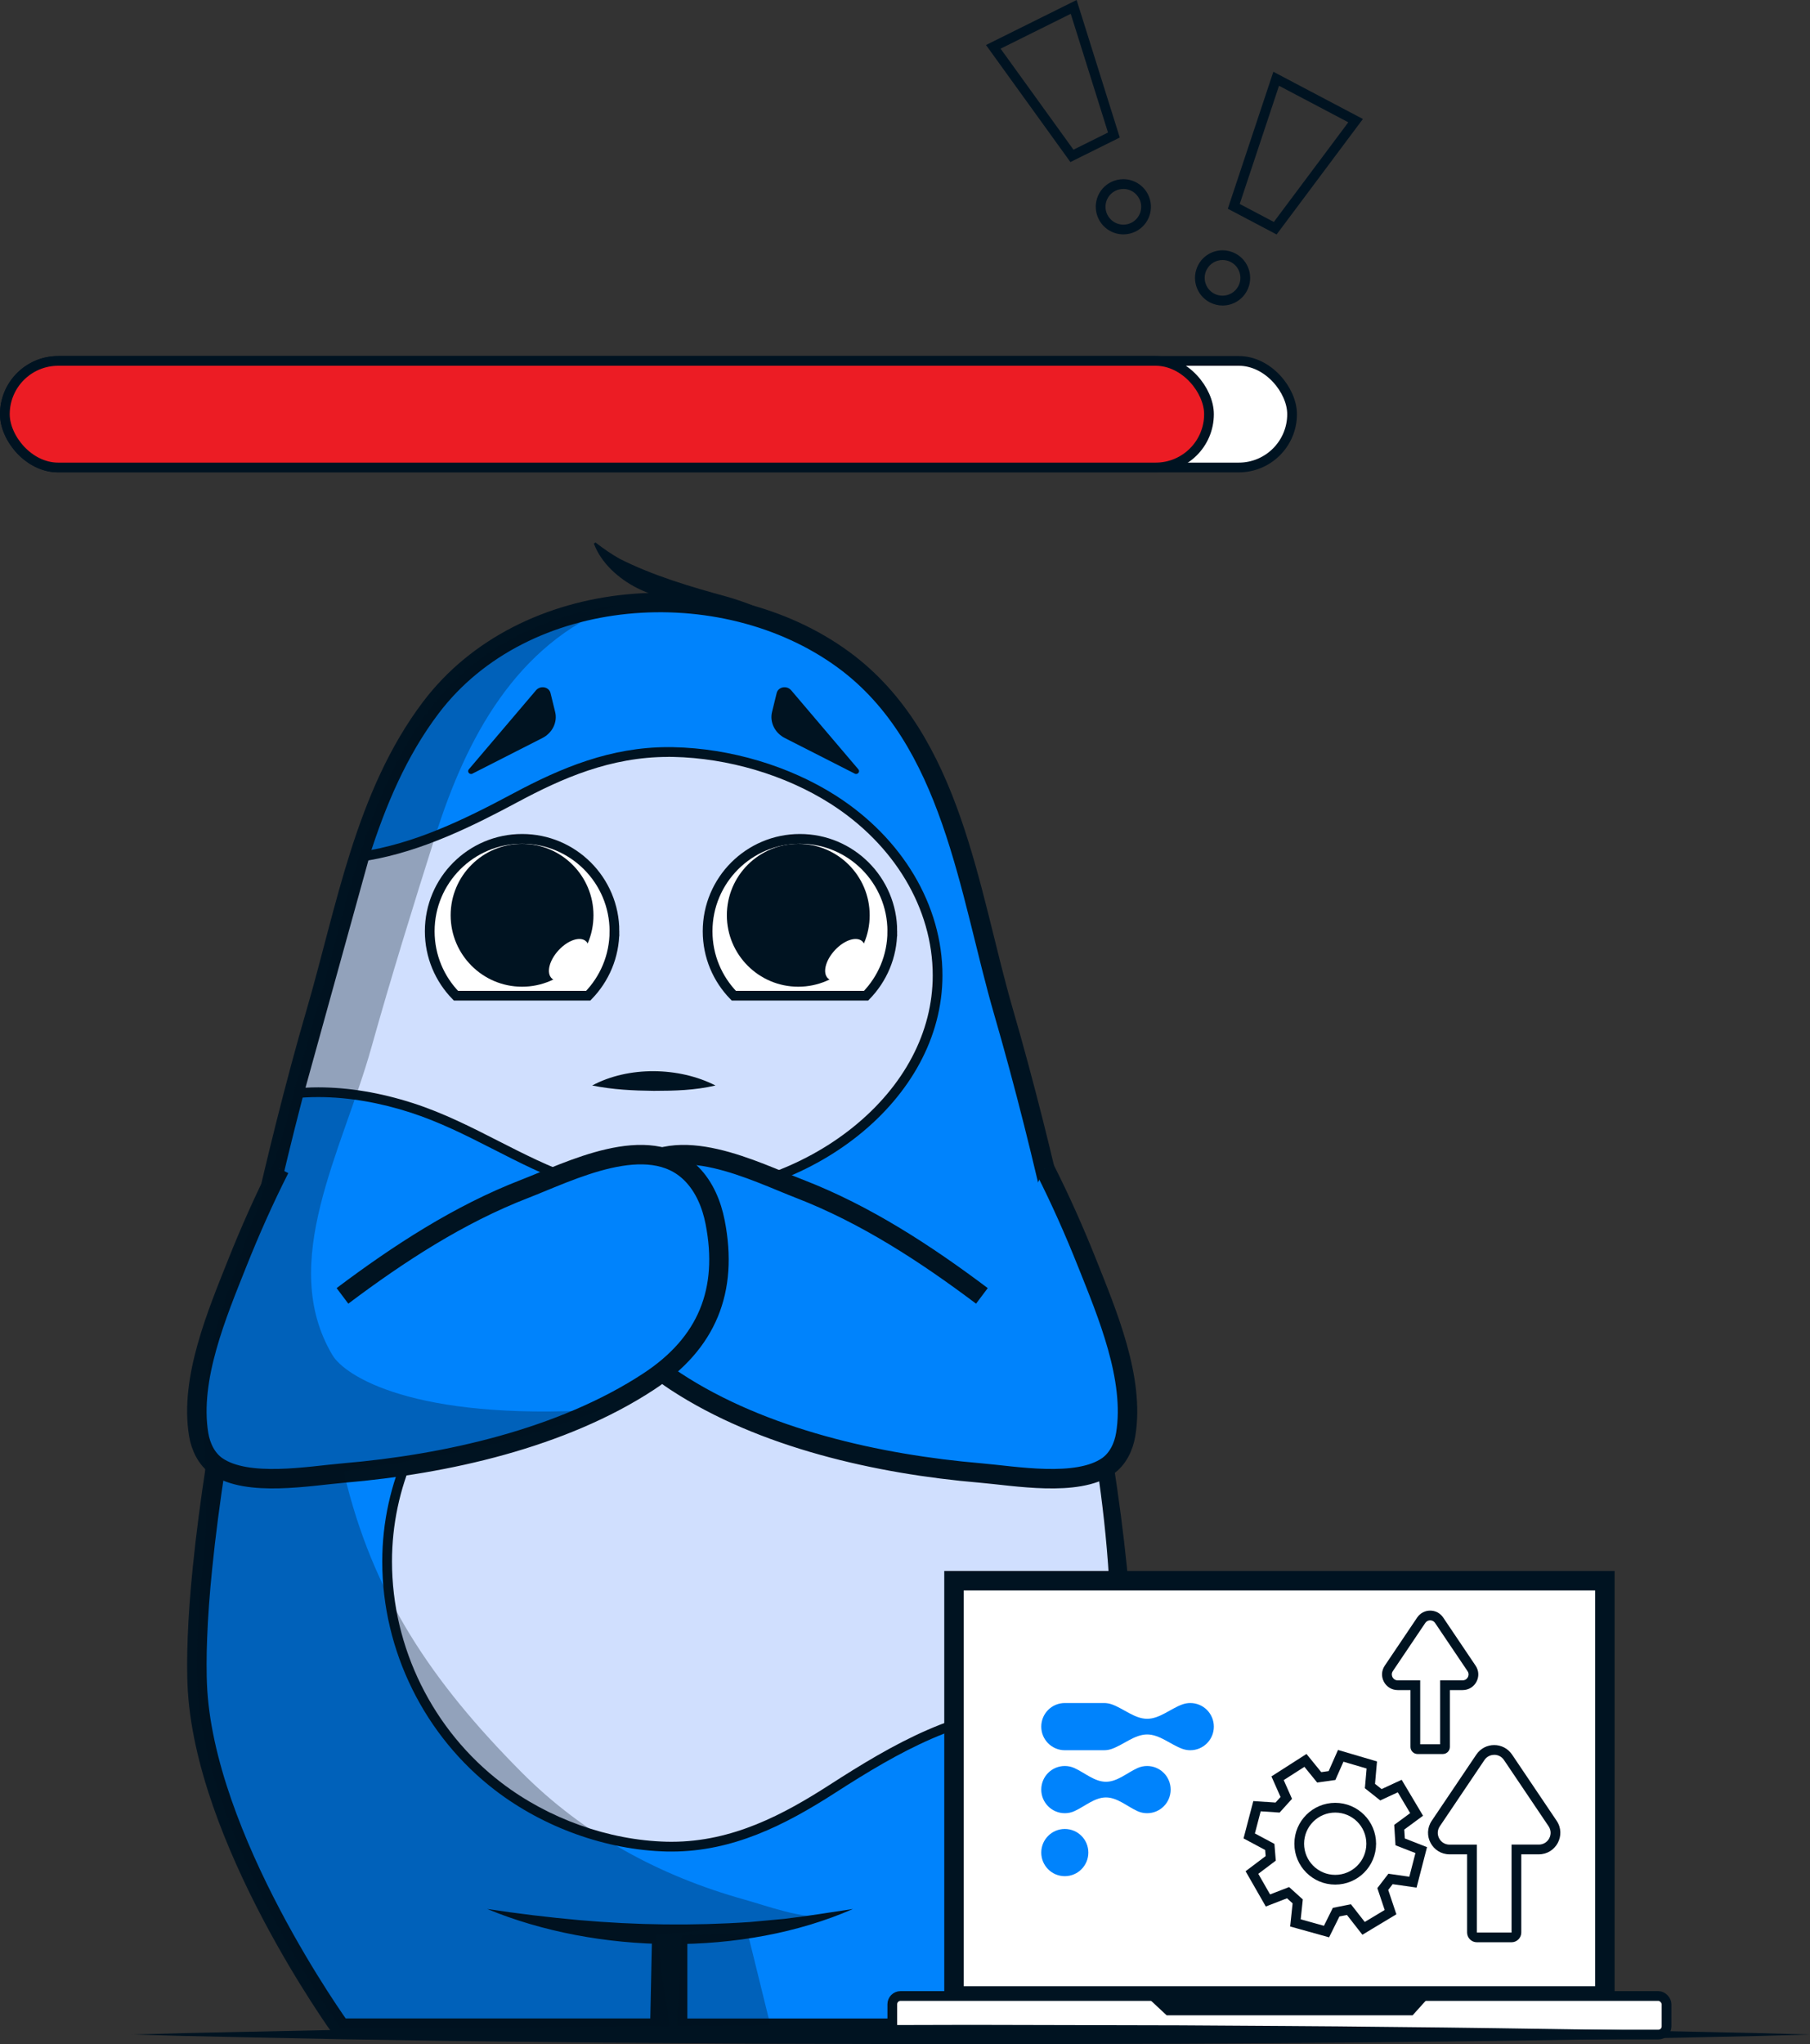
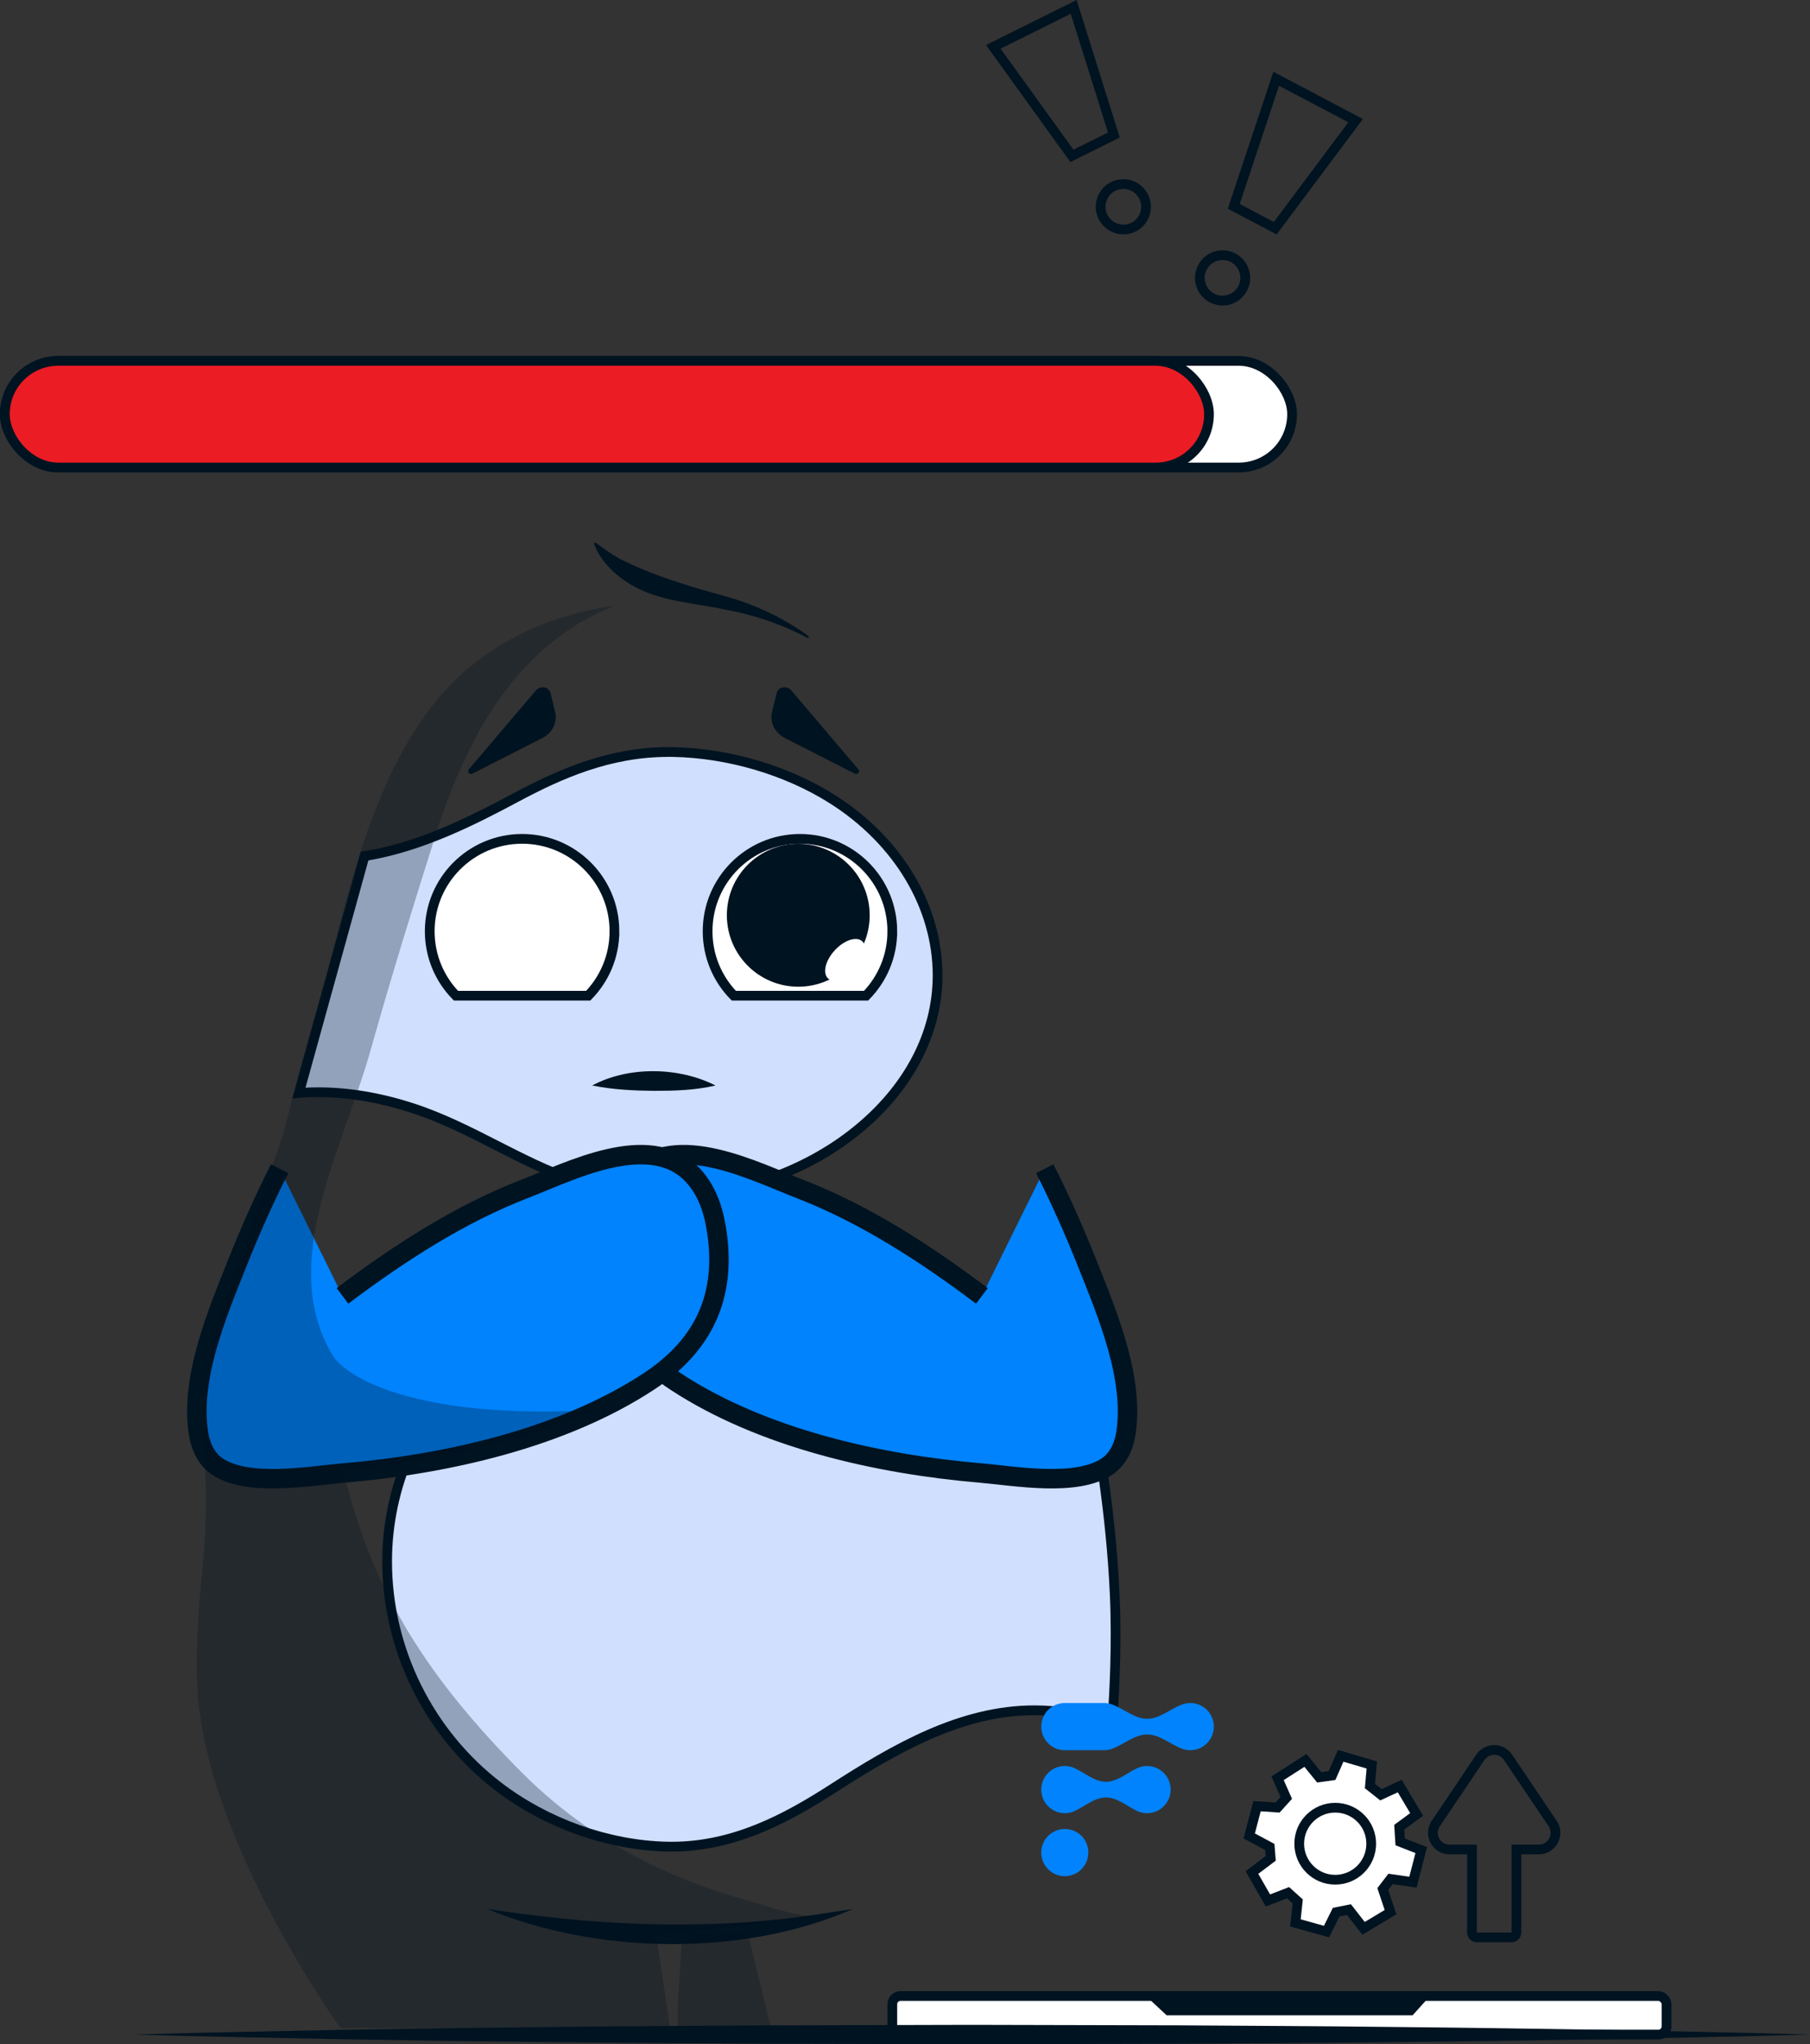
<svg xmlns="http://www.w3.org/2000/svg" id="Layer_1" data-name="Layer 1" viewBox="0 0 372.08 420.07">
  <rect x="0" y="0" width="372.08" height="420.07" fill="#333333" stroke="none" />
  <defs>
    <style>
      .cls-1, .cls-2 {
        stroke-width: 4px;
      }

      .cls-1, .cls-2, .cls-3, .cls-4, .cls-5, .cls-6 {
        stroke: #001321;
        stroke-miterlimit: 10;
      }

      .cls-1, .cls-7, .cls-4, .cls-5 {
        fill: #fff;
      }

      .cls-1, .cls-4, .cls-6 {
        stroke-linecap: round;
      }

      .cls-2, .cls-8 {
        fill: #0083fc;
      }

      .cls-3 {
        fill: #ec1c24;
      }

      .cls-3, .cls-4, .cls-5, .cls-6 {
        stroke-width: 2px;
      }

      .cls-9, .cls-10 {
        fill: #001321;
      }

      .cls-11 {
        fill: #d0dffe;
      }

      .cls-10 {
        opacity: .3;
      }

      .cls-8 {
        fill-rule: evenodd;
      }

      .cls-6 {
        fill: none;
      }
    </style>
  </defs>
-   <path class="cls-2" d="M139.3,416.76v-19.12h-3.26l-.4,19.12h-65.61s-28.27-39.06-29.49-70.79c-.04-.96-.06-1.95-.06-2.98-.01-.34-.01-.69-.01-1.04,0-1.69.04-3.47.11-5.31.16-4.43.52-9.27,1.04-14.42,2.7-26.78,9.78-61.91,17.02-90.78,2.13-8.46,4.26-16.38,6.31-23.4,6.18-21.16,10-44.63,23.61-62.63,19.19-25.37,59.93-28.04,84.78-9.89,22.48,16.42,25.79,47.78,32.99,72.52,1.99,6.84,4.07,14.53,6.15,22.76,7.29,28.98,14.46,64.41,17.18,91.39.74,7.31,1.15,13.99,1.15,19.76,0,.35,0,.7-.01,1.04,0,1.03-.02,2.02-.06,2.98-1.22,31.73-28.54,70.79-28.54,70.79h-62.9Z" />
  <g>
-     <path class="cls-11" d="M138.07,379.47c-.35,0-.69,0-1.04-.01-12.11-.29-24.71-4.79-34.58-12.34-14.31-10.95-22.86-28.23-22.86-46.24,0-15.29,6.34-29.83,17.86-40.97,11.13-10.76,25.95-16.93,40.65-16.93,6.92,0,13.68,1.33,20.11,3.97,6.01,2.46,11.64,5.91,17.08,9.25,5.82,3.57,11.83,7.27,18.42,9.83,6.97,2.71,13.8,4.09,20.31,4.09,3.6,0,7.08-.43,10.35-1.29.85,4.18,3.96,20.47,4.8,38.76.53,11.62-.25,23.04-.55,26.85-5.32-2.02-10.56-3-15.97-3-15.17,0-28.82,7.97-41.5,16.13-9.59,6.18-20.24,11.89-33.06,11.89Z" />
+     <path class="cls-11" d="M138.07,379.47c-.35,0-.69,0-1.04-.01-12.11-.29-24.71-4.79-34.58-12.34-14.31-10.95-22.86-28.23-22.86-46.24,0-15.29,6.34-29.83,17.86-40.97,11.13-10.76,25.95-16.93,40.65-16.93,6.92,0,13.68,1.33,20.11,3.97,6.01,2.46,11.64,5.91,17.08,9.25,5.82,3.57,11.83,7.27,18.42,9.83,6.97,2.71,13.8,4.09,20.31,4.09,3.6,0,7.08-.43,10.35-1.29.85,4.18,3.96,20.47,4.8,38.76.53,11.62-.25,23.04-.55,26.85-5.32-2.02-10.56-3-15.97-3-15.17,0-28.82,7.97-41.5,16.13-9.59,6.18-20.24,11.89-33.06,11.89" />
    <path class="cls-9" d="M138.09,263.98c6.78,0,13.42,1.31,19.73,3.89,5.93,2.43,11.53,5.86,16.93,9.18,5.86,3.6,11.91,7.31,18.58,9.91,7.08,2.76,14.04,4.15,20.67,4.15,3.31,0,6.53-.36,9.58-1.07,1.05,5.36,3.8,20.61,4.57,37.59.48,10.44-.11,20.73-.45,25.41-5.01-1.75-9.96-2.61-15.07-2.61-15.45,0-29.24,8.05-42.04,16.29-9.46,6.09-19.96,11.73-32.52,11.73-.34,0-.68,0-1.02-.01-11.9-.29-24.29-4.71-34-12.14-14.07-10.76-22.47-27.75-22.47-45.44,0-15.01,6.23-29.31,17.56-40.25,10.95-10.58,25.51-16.65,39.95-16.65M138.09,261.98c-30.9,0-59.51,26.26-59.51,58.89,0,18.32,8.7,35.9,23.25,47.03,9.9,7.57,22.68,12.24,35.17,12.55.36,0,.71.01,1.06.01,12.52,0,23.22-5.37,33.6-12.05,13.16-8.48,26.38-15.97,40.96-15.97,5.41,0,11,1.03,16.85,3.43,0,0,1.33-13.92.67-28.32-.98-21.49-5.03-39.97-5.03-39.97-3.62,1.06-7.36,1.54-11.12,1.54-6.77,0-13.61-1.55-19.94-4.02-12.67-4.93-22.98-13.96-35.48-19.08-6.76-2.76-13.68-4.04-20.49-4.04h0Z" />
  </g>
  <g>
    <path class="cls-11" d="M137.35,245.79c-6.56,0-12.98-1.05-19.09-3.13-5.7-1.94-11.03-4.66-16.19-7.29-5.51-2.81-11.21-5.72-17.44-7.73-6.6-2.13-13.06-3.21-19.2-3.21-1.34,0-2.67.05-3.97.16l13.48-48.67c11.3-1.8,21.95-7.14,31.07-12.02,9.1-4.87,19.21-9.37,31.36-9.37.33,0,.66,0,1,.01,11.49.23,23.44,3.78,32.8,9.72,13.5,8.58,21.57,22.1,21.57,36.18,0,11.94-5.98,23.31-16.84,32.03-10.55,8.47-24.59,13.33-38.54,13.33h0Z" />
    <path class="cls-9" d="M137.37,153.52v2c.32,0,.65,0,.98.01,11.31.23,23.08,3.72,32.29,9.57,13.21,8.39,21.1,21.6,21.1,35.33,0,11.63-5.85,22.73-16.46,31.25-10.37,8.33-24.19,13.11-37.92,13.11-6.46,0-12.77-1.03-18.77-3.07-5.63-1.91-10.93-4.62-16.06-7.23-5.55-2.83-11.28-5.76-17.59-7.8-6.7-2.16-13.27-3.26-19.51-3.26-.88,0-1.76.02-2.63.07l12.93-46.7c11.22-1.92,21.73-7.19,30.75-12.02,8.99-4.81,18.96-9.25,30.89-9.25v-2M137.37,153.52c-11.86,0-21.99,4.23-31.83,9.49-10.2,5.46-20.43,10.4-31.39,12.01l-14.04,50.7c1.76-.2,3.54-.29,5.32-.29,6.41,0,12.89,1.22,18.9,3.16,12,3.88,21.77,10.99,33.62,15.02,6.4,2.18,12.96,3.18,19.41,3.18,29.28,0,56.38-20.67,56.38-46.36,0-14.42-8.24-28.26-22.03-37.02-9.38-5.96-21.48-9.64-33.32-9.88-.34,0-.68-.01-1.02-.01h0Z" />
  </g>
  <path class="cls-9" d="M166.09,131.13c-5.38-2.86-11.09-4.8-17.05-5.87-5.93-1.31-12.51-1.6-18.1-4.44-3.79-1.94-7.33-5.07-8.86-9.12,0,0,.33-.23.33-.23,1.67,1.29,3.27,2.39,4.95,3.34,6.92,3.51,14.81,5.82,22.32,7.87,5.93,1.73,11.69,4.45,16.63,8.12,0,0-.21.34-.21.34h0Z" />
  <path class="cls-9" d="M175.34,392.26c-22.54,9.87-52.54,9.37-75.19,0,6.32.96,12.58,1.72,18.84,2.28,11.73,1.04,23.47,1.2,35.21.4,1.5-.14,5.49-.51,7.03-.65,4.58-.53,9.56-1.36,14.11-2.03h0Z" />
  <path class="cls-5" d="M126.31,191.36c0,5.15-2.06,9.82-5.39,13.24h-27.19c-3.34-3.42-5.39-8.09-5.39-13.24,0-10.49,8.5-18.99,18.99-18.99s18.98,8.5,18.98,18.99Z" />
-   <circle class="cls-9" cx="107.32" cy="188.07" r="14.68" />
  <ellipse class="cls-7" cx="116.95" cy="197.25" rx="5.19" ry="2.9" transform="translate(-107.37 149.65) rotate(-47.36)" />
  <path class="cls-5" d="M183.43,191.36c0,5.15-2.06,9.82-5.39,13.24h-27.19c-3.34-3.42-5.39-8.09-5.39-13.24,0-10.49,8.5-18.99,18.98-18.99s18.99,8.5,18.99,18.99Z" />
  <path class="cls-9" d="M175.68,158.95l-14.33-7.29c-2.07-1.05-3.16-3.27-2.64-5.37l.95-3.88c.32-1.29,2.09-1.62,2.99-.56l13.8,16.23c.43.51-.17,1.19-.78.88Z" />
  <path class="cls-9" d="M97.15,158.95l14.33-7.29c2.07-1.05,3.16-3.27,2.64-5.37l-.95-3.88c-.32-1.29-2.09-1.62-2.99-.56l-13.8,16.23c-.43.51.17,1.19.78.88Z" />
  <polygon class="cls-10" points="158.52 416.76 139.3 416.76 139.3 412.68 140.22 397.64 153.75 397.4 158.52 416.76" />
  <path class="cls-9" d="M121.74,223.05c7.46-4.01,17.83-3.83,25.34,0-4.28,1-8.4,1.09-12.68,1.1-4.28-.05-8.36-.24-12.66-1.1h0Z" />
-   <rect class="cls-1" x="196.11" y="324.81" width="133.8" height="85.33" />
  <rect class="cls-4" x="183.43" y="410.14" width="159.16" height="7.93" rx="1.69" ry="1.69" />
  <polygon class="cls-9" points="290.39 414.11 239.83 414.11 235.57 410.14 293.96 410.14 290.39 414.11" />
  <path class="cls-9" d="M251.33,53.43h0c.6,0,1.17.14,1.7.42.87.46,1.5,1.22,1.79,2.16.29.94.2,1.93-.26,2.79-.64,1.21-1.88,1.96-3.25,1.96-.6,0-1.17-.14-1.71-.42-1.79-.94-2.48-3.17-1.53-4.95.64-1.21,1.88-1.96,3.25-1.96M251.33,51.43c-2.04,0-4,1.1-5.02,3.03-1.46,2.77-.4,6.2,2.37,7.66.84.44,1.75.66,2.64.66,2.04,0,4-1.1,5.02-3.03,1.46-2.77.4-6.2-2.37-7.66-.84-.44-1.75-.66-2.64-.66h0Z" />
  <path class="cls-9" d="M262.92,17.62l14.25,7.51-15.31,20.48-7.01-3.7,8.08-24.3M261.76,14.75l-9.36,28.14,10.03,5.29,17.74-23.73-18.4-9.7h0Z" />
  <path class="cls-9" d="M230.92,38.82c1.4,0,2.66.78,3.29,2.04.44.88.5,1.87.19,2.8-.31.93-.97,1.68-1.84,2.12-.51.25-1.06.38-1.63.38-1.4,0-2.66-.78-3.29-2.04-.9-1.81-.16-4.02,1.65-4.91.51-.25,1.06-.38,1.63-.38M230.92,36.82c-.85,0-1.71.19-2.52.59-2.8,1.39-3.95,4.79-2.55,7.6.99,1.99,3,3.15,5.08,3.15.85,0,1.71-.19,2.52-.59,2.8-1.39,3.95-4.79,2.55-7.6-.99-1.99-3-3.15-5.08-3.15h0Z" />
  <path class="cls-9" d="M220.11,2.83l7.66,24.4-7.1,3.53-14.98-20.76,14.42-7.16M221.32,0l-18.63,9.25,17.35,24.05,10.15-5.04L221.32,0h0Z" />
  <path class="cls-8" d="M214.05,354.79c0-2.68,2.16-4.85,4.84-4.85h8.06c.57,0,1.11.1,1.62.28,2.43.87,4.67,2.96,7.25,2.96,2.58,0,4.82-2.09,7.25-2.96.51-.18,1.05-.28,1.62-.28,2.67,0,4.84,2.17,4.84,4.85,0,2.68-2.17,4.85-4.84,4.85-.57,0-1.11-.1-1.62-.28-2.43-.87-4.67-2.96-7.25-2.96s-4.82,2.09-7.25,2.96c-.51.18-1.05.28-1.62.28h-8.06c-2.67,0-4.84-2.17-4.84-4.85ZM214.05,367.73c0-2.68,2.16-4.85,4.84-4.85.71,0,1.38.15,1.99.43,2.13.97,4.13,2.81,6.47,2.81,2.34,0,4.34-1.84,6.47-2.81.61-.28,1.28-.43,1.99-.43,2.67,0,4.84,2.17,4.84,4.85,0,2.68-2.16,4.85-4.84,4.85-.71,0-1.38-.15-1.99-.43-2.13-.97-4.13-2.81-6.47-2.81-2.34,0-4.34,1.84-6.47,2.81-.61.28-1.28.43-1.99.43-2.67,0-4.84-2.17-4.84-4.85ZM218.89,375.82c-2.67,0-4.84,2.17-4.84,4.85s2.16,4.85,4.84,4.85c2.67,0,4.84-2.17,4.84-4.85,0-2.68-2.16-4.85-4.84-4.85Z" />
  <circle class="cls-9" cx="164.1" cy="188.07" r="14.68" />
  <ellipse class="cls-7" cx="173.73" cy="197.25" rx="5.19" ry="2.9" transform="translate(-89.05 191.42) rotate(-47.36)" />
  <path class="cls-2" d="M214.77,240.15c3.2,6.31,6.08,12.8,8.7,19.37,4.13,10.39,9.83,23.79,7.94,35.23-.42,2.53-1.61,5.04-3.72,6.51-6.27,4.36-19.03,2.02-26.16,1.41-20.96-1.78-44.84-7.12-62.63-18.79-12.02-7.89-16.4-18.72-13.66-32.74.72-3.67,2.22-7.28,4.85-9.93,8.82-8.91,25.08-.48,34.35,3.1,13.47,5.21,25.86,13.29,37.41,21.97" />
  <path class="cls-2" d="M57.48,240.15c-3.2,6.31-6.08,12.8-8.7,19.37-4.13,10.39-9.83,23.79-7.94,35.23.42,2.53,1.61,5.04,3.72,6.51,6.27,4.36,19.03,2.02,26.16,1.41,20.96-1.78,44.84-7.12,62.63-18.79,12.02-7.89,16.4-18.72,13.66-32.74-.72-3.67-2.22-7.28-4.85-9.93-8.82-8.91-25.08-.48-34.35,3.1-13.47,5.21-25.86,13.29-37.41,21.97" />
  <path class="cls-10" d="M107.19,364.14c-18.45-18.55-30.57-36.47-36.47-61.47-.18-.78,14.06-2.1,27.8-5.23,13.05-2.98,25.66-7.81,24.43-7.74-38.06,2.22-52.09-7.01-54.61-11.25-11.29-18.99,2.04-41.97,7.97-63.09,4.08-14.55,8.65-29.28,13.23-43.75,6.29-19.87,16.52-39.18,36.9-47.17-14.81,2.01-28.78,8.93-37.89,20.97-13.61,18-17.43,41.48-23.61,62.63-2.05,7.02-4.18,14.94-6.31,23.4-1.81,7.22-14.46,38.96-15.45,46.85-2.72,21.74.45,23.84-1.57,43.93-.52,5.15-.88,9.99-1.04,14.42-.07,1.84-.11,3.62-.11,5.31,0,.35,0,.7.01,1.04,0,1.03.02,2.02.06,2.98,1.22,31.73,29.49,70.79,29.49,70.79,0,0,7.65,0,7.65,0h60.06l-2.81-19.12s35.06-3.88,35.07-3.88c-5.17.57-12.18-2.1-17.03-3.45-17.41-4.87-32.99-13.31-45.77-26.17Z" />
  <rect class="cls-5" x="1" y="74.16" width="264.61" height="21.9" rx="10.95" ry="10.95" />
  <rect class="cls-3" x="1" y="74.16" width="247.53" height="21.9" rx="10.95" ry="10.95" />
  <path class="cls-9" d="M27.07,418.07l10.78-.3,10.78-.23,21.56-.45c14.38-.23,28.75-.45,43.13-.58,14.38-.18,28.75-.23,43.13-.33l43.13-.11,43.13.1c14.38.11,28.75.15,43.13.33,14.38.13,28.75.35,43.13.58l21.56.45,10.78.23,10.78.3-10.78.3-10.78.23-21.56.45c-14.38.23-28.75.45-43.13.58-14.38.19-28.75.22-43.13.33l-43.13.1-43.13-.11c-14.38-.11-28.75-.15-43.13-.33-14.38-.13-28.75-.35-43.13-.58l-21.56-.45-10.78-.23-10.78-.3Z" />
  <path class="cls-9" d="M307.16,360.58c.82,0,1.55.39,2.01,1.07l9.17,13.61c.51.76.56,1.69.13,2.49-.43.8-1.23,1.28-2.14,1.28h-5.6v18.07s-7.14,0-7.14,0v-18.06h-5.6c-.91,0-1.71-.48-2.14-1.28-.43-.8-.38-1.74.13-2.49l9.17-13.61c.46-.68,1.19-1.07,2.01-1.07M307.16,358.58c-1.4,0-2.79.65-3.67,1.95l-9.17,13.61c-1.98,2.94.13,6.89,3.67,6.89h3.6v16.06c0,1.11.9,2.01,2.01,2.01h7.12c1.11,0,2.01-.9,2.01-2.01v-16.06h3.6c3.54,0,5.65-3.96,3.67-6.89l-9.17-13.61c-.88-1.3-2.27-1.95-3.67-1.95h0Z" />
-   <path class="cls-9" d="M294,332.95c.19,0,.68.05,1.01.54l6.67,9.9c.37.55.17,1.06.06,1.25-.1.19-.41.64-1.07.64h-4.62v13.14h-4.1v-13.14h-4.62c-.66,0-.97-.45-1.07-.64-.1-.19-.3-.7.06-1.25l6.67-9.9c.33-.48.81-.54,1.01-.54M294,330.95c-1.01,0-2.03.47-2.67,1.42l-6.67,9.9c-1.44,2.14.09,5.01,2.67,5.01h2.62v11.68c0,.81.65,1.46,1.46,1.46h5.18c.81,0,1.46-.65,1.46-1.46v-11.68h2.62c2.58,0,4.11-2.88,2.67-5.01l-6.67-9.9c-.64-.95-1.65-1.42-2.67-1.42h0Z" />
  <polygon class="cls-4" points="264.79 388.91 266.77 390.7 266.3 395.12 272.69 396.9 274.67 392.91 277.3 392.39 280.31 396.24 285.85 392.91 284.26 388.16 285.85 386.09 290.46 386.75 292.16 380.16 287.83 378.47 287.64 375.46 291.21 372.83 287.74 367 283.88 368.79 281.62 367 282 362.67 275.61 360.79 273.82 364.84 271.19 365.21 268.36 361.73 262.63 365.4 264.42 369.44 262.63 371.42 258.4 371.14 256.8 377.25 261.03 379.51 261.22 381.86 257.36 384.77 260.65 390.51 264.79 388.91" />
  <circle class="cls-6" cx="274.48" cy="378.85" r="7.4" />
</svg>